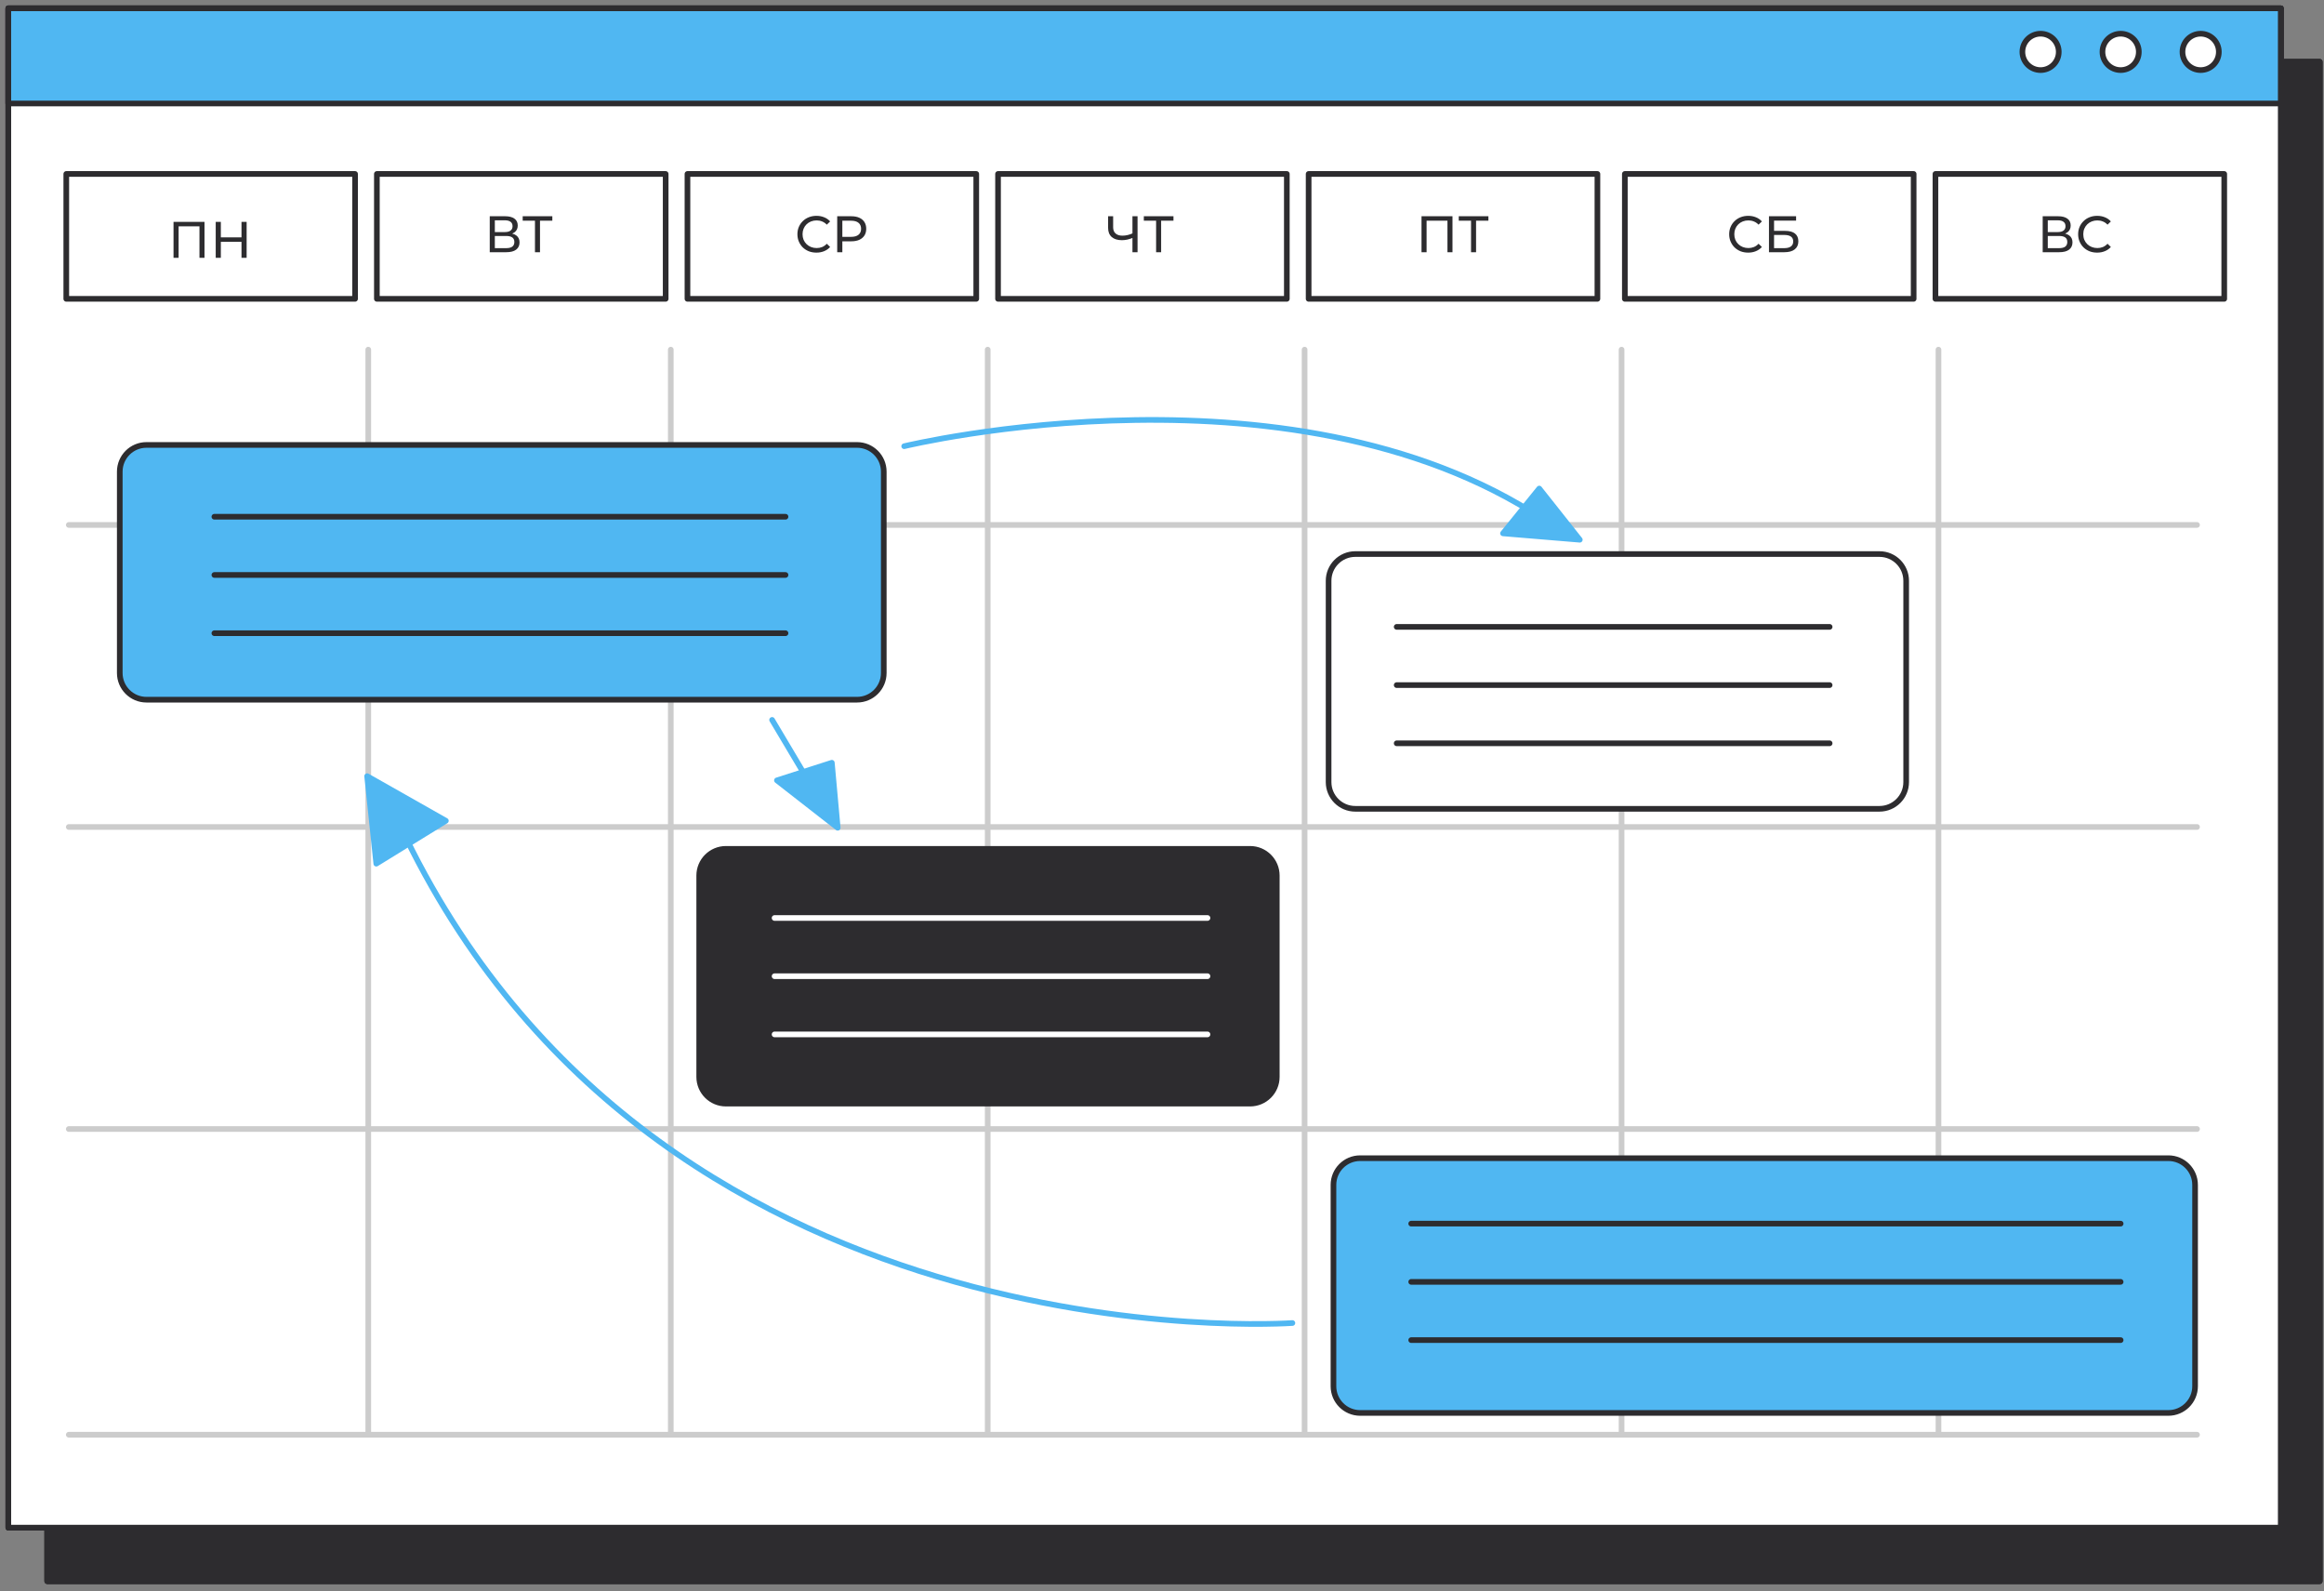
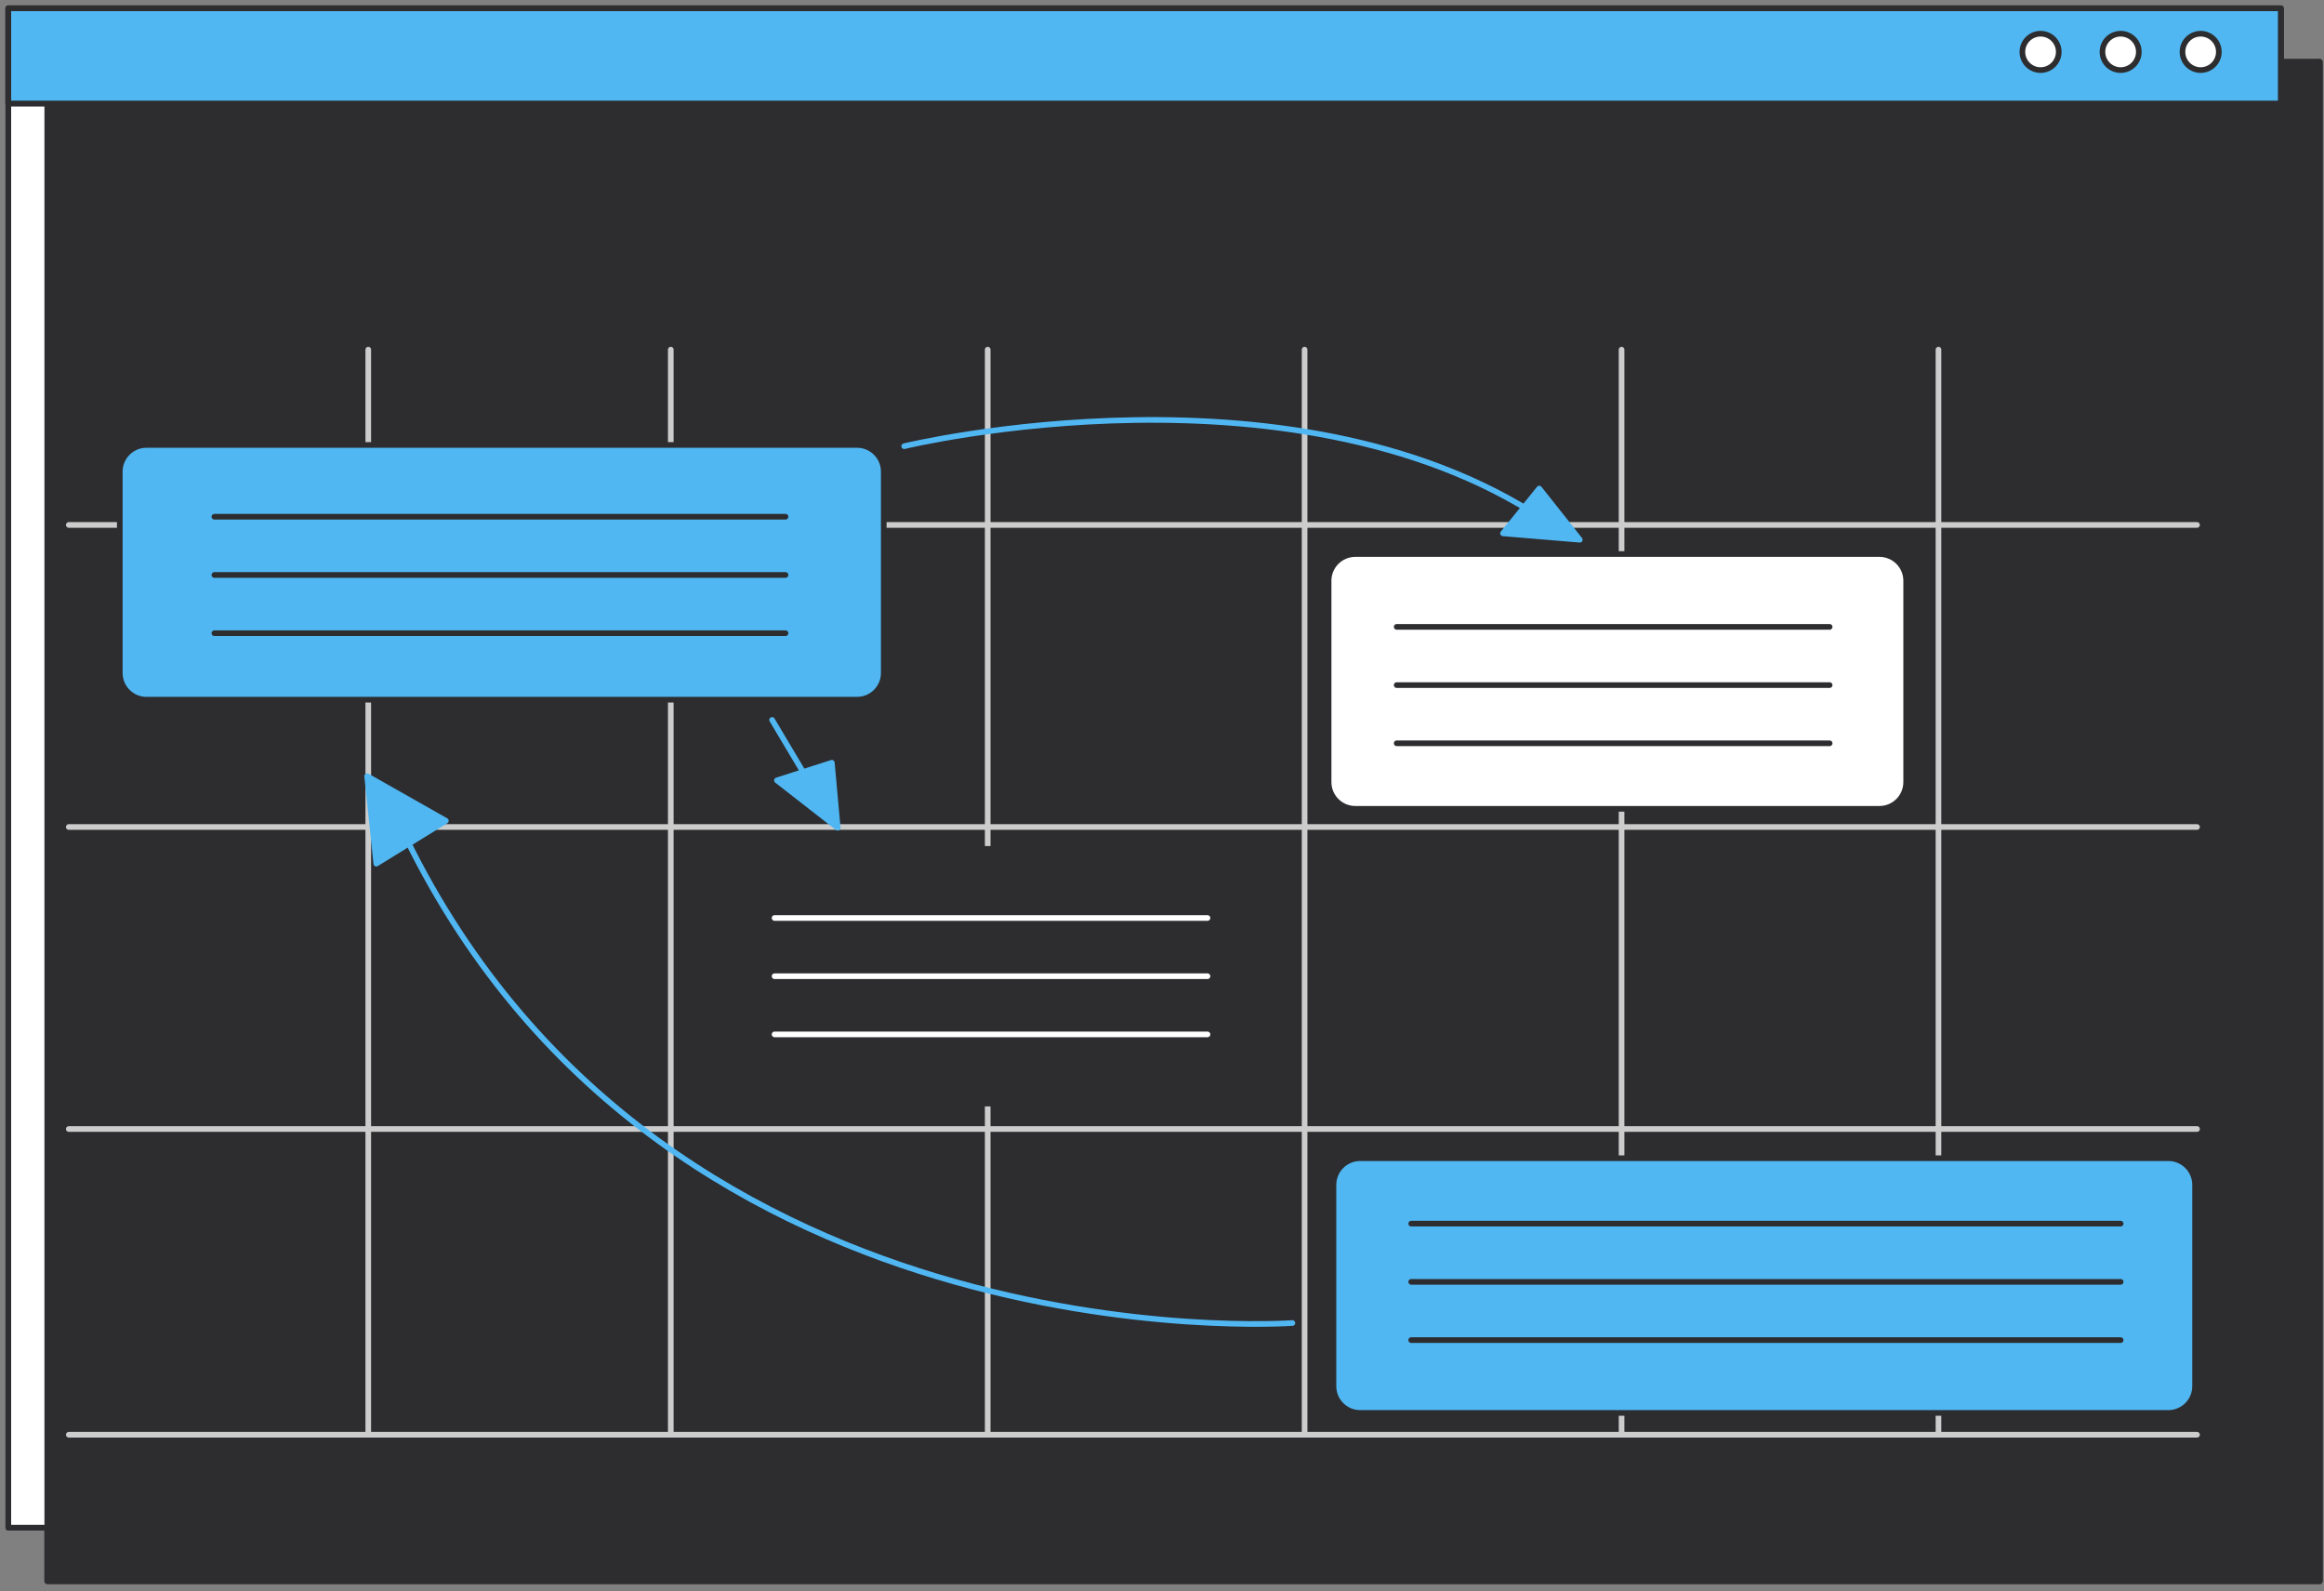
<svg xmlns="http://www.w3.org/2000/svg" width="279" height="191" viewBox="0 0 279 191" fill="none">
  <rect x="0" y="0" width="279" height="191" fill="#808080" stroke="none" />
  <path d="M278.481 7.422H5.674V189.766H278.481V7.422Z" fill="#2D2C2F" stroke="#2D2C2F" stroke-width="0.678" stroke-linecap="round" stroke-linejoin="round" />
  <path d="M273.807 1H1V183.344H273.807V1Z" fill="white" stroke="#2D2C2F" stroke-width="0.678" stroke-linecap="round" stroke-linejoin="round" />
  <path d="M273.807 1H1V12.423H273.807V1Z" fill="#50B7F2" stroke="#2D2C2F" stroke-width="0.678" stroke-linecap="round" stroke-linejoin="round" />
  <path d="M42.627 20.877H7.957V35.866H42.627V20.877Z" stroke="#2D2C2F" stroke-width="0.678" stroke-linecap="round" stroke-linejoin="round" />
  <path d="M79.914 20.877H45.244V35.866H79.914V20.877Z" stroke="#2D2C2F" stroke-width="0.678" stroke-linecap="round" stroke-linejoin="round" />
+   <path d="M117.201 20.877H82.531V35.866H117.201V20.877Z" stroke="#2D2C2F" stroke-width="0.678" stroke-linecap="round" stroke-linejoin="round" />
+   <path d="M191.773 20.877H157.104V35.866H191.773V20.877Z" stroke="#2D2C2F" stroke-width="0.678" stroke-linecap="round" stroke-linejoin="round" />
+   <path d="M229.736 20.877H195.066V35.866H229.736V20.877Z" stroke="#2D2C2F" stroke-width="0.678" stroke-linecap="round" stroke-linejoin="round" />
+   <path d="M267.023 20.877H232.354V35.866H267.023V20.877Z" stroke="#2D2C2F" stroke-width="0.678" stroke-linecap="round" stroke-linejoin="round" />
+   <path d="M44.211 41.961V172.192" stroke="#CCCCCC" stroke-width="0.678" stroke-linecap="round" stroke-linejoin="round" />
+   <path d="M80.529 41.961V172.192" stroke="#CCCCCC" stroke-width="0.678" stroke-linecap="round" stroke-linejoin="round" />
+   <path d="M118.574 41.961V172.192" stroke="#CCCCCC" stroke-width="0.678" stroke-linecap="round" stroke-linejoin="round" />
+   <path d="M156.619 41.961V172.192" stroke="#CCCCCC" stroke-width="0.678" stroke-linecap="round" stroke-linejoin="round" />
+   <path d="M194.672 41.961V172.192" stroke="#CCCCCC" stroke-width="0.678" stroke-linecap="round" stroke-linejoin="round" />
+   <path d="M232.717 41.961V172.192" stroke="#CCCCCC" stroke-width="0.678" stroke-linecap="round" stroke-linejoin="round" />
+   <path d="M8.258 63.002H263.757" stroke="#CCCCCC" stroke-width="0.678" stroke-linecap="round" stroke-linejoin="round" />
+   <path d="M8.258 99.252H263.757" stroke="#CCCCCC" stroke-width="0.678" stroke-linecap="round" stroke-linejoin="round" />
+   <path d="M8.258 135.502H263.757" stroke="#CCCCCC" stroke-width="0.678" stroke-linecap="round" stroke-linejoin="round" />
+   <path d="M8.258 172.191H263.757" stroke="#CCCCCC" stroke-width="0.678" stroke-linecap="round" stroke-linejoin="round" />
+   <path d="M244.974 8.411C246.18 8.411 247.157 7.433 247.157 6.228C247.157 5.022 246.18 4.045 244.974 4.045C243.768 4.045 242.791 5.022 242.791 6.228C242.791 7.433 243.768 8.411 244.974 8.411Z" fill="white" stroke="#2D2C2F" stroke-width="0.678" stroke-linecap="round" stroke-linejoin="round" />
+   <path d="M254.587 8.411C255.793 8.411 256.77 7.433 256.77 6.228C256.77 5.022 255.793 4.045 254.587 4.045C253.382 4.045 252.404 5.022 252.404 6.228C252.404 7.433 253.382 8.411 254.587 8.411Z" fill="white" stroke="#2D2C2F" stroke-width="0.678" stroke-linecap="round" stroke-linejoin="round" />
+   <path d="M264.193 8.411C265.398 8.411 266.376 7.433 266.376 6.228C266.376 5.022 265.398 4.045 264.193 4.045C262.987 4.045 262.01 5.022 262.01 6.228C262.01 7.433 262.987 8.411 264.193 8.411Z" fill="white" stroke="#2D2C2F" stroke-width="0.678" stroke-linecap="round" stroke-linejoin="round" />
+   <path d="M278.481 7.422V189.766H278.481V7.422Z" fill="#2D2C2F" stroke="#2D2C2F" stroke-width="0.678" stroke-linecap="round" stroke-linejoin="round" />
+   <path d="M273.807 1H1V183.344H273.807V1Z" fill="white" stroke="#2D2C2F" stroke-width="0.678" stroke-linecap="round" stroke-linejoin="round" />
+   <path d="M273.807 1H1V12.423H273.807V1Z" fill="#50B7F2" stroke="#2D2C2F" stroke-width="0.678" stroke-linecap="round" stroke-linejoin="round" />
+   <path d="M42.627 20.877H7.957V35.866H42.627V20.877Z" stroke="#2D2C2F" stroke-width="0.678" stroke-linecap="round" stroke-linejoin="round" />
  <path d="M117.201 20.877H82.531V35.866H117.201V20.877Z" stroke="#2D2C2F" stroke-width="0.678" stroke-linecap="round" stroke-linejoin="round" />
  <path d="M154.486 20.877H119.816V35.866H154.486V20.877Z" stroke="#2D2C2F" stroke-width="0.678" stroke-linecap="round" stroke-linejoin="round" />
  <path d="M191.773 20.877H157.104V35.866H191.773V20.877Z" stroke="#2D2C2F" stroke-width="0.678" stroke-linecap="round" stroke-linejoin="round" />
  <path d="M229.736 20.877H195.066V35.866H229.736V20.877Z" stroke="#2D2C2F" stroke-width="0.678" stroke-linecap="round" stroke-linejoin="round" />
  <path d="M267.023 20.877H232.354V35.866H267.023V20.877Z" stroke="#2D2C2F" stroke-width="0.678" stroke-linecap="round" stroke-linejoin="round" />
  <path d="M44.211 41.961V172.192" stroke="#CCCCCC" stroke-width="0.678" stroke-linecap="round" stroke-linejoin="round" />
  <path d="M80.529 41.961V172.192" stroke="#CCCCCC" stroke-width="0.678" stroke-linecap="round" stroke-linejoin="round" />
  <path d="M118.574 41.961V172.192" stroke="#CCCCCC" stroke-width="0.678" stroke-linecap="round" stroke-linejoin="round" />
  <path d="M156.619 41.961V172.192" stroke="#CCCCCC" stroke-width="0.678" stroke-linecap="round" stroke-linejoin="round" />
  <path d="M194.672 41.961V172.192" stroke="#CCCCCC" stroke-width="0.678" stroke-linecap="round" stroke-linejoin="round" />
  <path d="M232.717 41.961V172.192" stroke="#CCCCCC" stroke-width="0.678" stroke-linecap="round" stroke-linejoin="round" />
  <path d="M8.258 63.002H263.757" stroke="#CCCCCC" stroke-width="0.678" stroke-linecap="round" stroke-linejoin="round" />
  <path d="M8.258 99.252H263.757" stroke="#CCCCCC" stroke-width="0.678" stroke-linecap="round" stroke-linejoin="round" />
  <path d="M8.258 135.502H263.757" stroke="#CCCCCC" stroke-width="0.678" stroke-linecap="round" stroke-linejoin="round" />
  <path d="M8.258 172.191H263.757" stroke="#CCCCCC" stroke-width="0.678" stroke-linecap="round" stroke-linejoin="round" />
  <path d="M244.974 8.411C246.18 8.411 247.157 7.433 247.157 6.228C247.157 5.022 246.18 4.045 244.974 4.045C243.768 4.045 242.791 5.022 242.791 6.228C242.791 7.433 243.768 8.411 244.974 8.411Z" fill="white" stroke="#2D2C2F" stroke-width="0.678" stroke-linecap="round" stroke-linejoin="round" />
  <path d="M254.587 8.411C255.793 8.411 256.77 7.433 256.77 6.228C256.77 5.022 255.793 4.045 254.587 4.045C253.382 4.045 252.404 5.022 252.404 6.228C252.404 7.433 253.382 8.411 254.587 8.411Z" fill="white" stroke="#2D2C2F" stroke-width="0.678" stroke-linecap="round" stroke-linejoin="round" />
  <path d="M264.193 8.411C265.398 8.411 266.376 7.433 266.376 6.228C266.376 5.022 265.398 4.045 264.193 4.045C262.987 4.045 262.01 5.022 262.01 6.228C262.01 7.433 262.987 8.411 264.193 8.411Z" fill="white" stroke="#2D2C2F" stroke-width="0.678" stroke-linecap="round" stroke-linejoin="round" />
  <path d="M278.481 7.422H5.674V189.766H278.481V7.422Z" fill="#2D2C2F" stroke="#2D2C2F" stroke-width="0.678" stroke-linecap="round" stroke-linejoin="round" />
-   <path d="M273.807 1H1V183.344H273.807V1Z" fill="white" stroke="#2D2C2F" stroke-width="0.678" stroke-linecap="round" stroke-linejoin="round" />
-   <path d="M273.807 1H1V12.423H273.807V1Z" fill="#50B7F2" stroke="#2D2C2F" stroke-width="0.678" stroke-linecap="round" stroke-linejoin="round" />
-   <path d="M42.627 20.877H7.957V35.866H42.627V20.877Z" stroke="#2D2C2F" stroke-width="0.678" stroke-linecap="round" stroke-linejoin="round" />
-   <path d="M79.914 20.877H45.244V35.866H79.914V20.877Z" stroke="#2D2C2F" stroke-width="0.678" stroke-linecap="round" stroke-linejoin="round" />
-   <path d="M117.201 20.877H82.531V35.866H117.201V20.877Z" stroke="#2D2C2F" stroke-width="0.678" stroke-linecap="round" stroke-linejoin="round" />
-   <path d="M154.486 20.877H119.816V35.866H154.486V20.877Z" stroke="#2D2C2F" stroke-width="0.678" stroke-linecap="round" stroke-linejoin="round" />
-   <path d="M191.773 20.877H157.104V35.866H191.773V20.877Z" stroke="#2D2C2F" stroke-width="0.678" stroke-linecap="round" stroke-linejoin="round" />
-   <path d="M229.736 20.877H195.066V35.866H229.736V20.877Z" stroke="#2D2C2F" stroke-width="0.678" stroke-linecap="round" stroke-linejoin="round" />
-   <path d="M267.023 20.877H232.354V35.866H267.023V20.877Z" stroke="#2D2C2F" stroke-width="0.678" stroke-linecap="round" stroke-linejoin="round" />
-   <path d="M44.211 41.961V172.192" stroke="#CCCCCC" stroke-width="0.678" stroke-linecap="round" stroke-linejoin="round" />
-   <path d="M80.529 41.961V172.192" stroke="#CCCCCC" stroke-width="0.678" stroke-linecap="round" stroke-linejoin="round" />
-   <path d="M118.574 41.961V172.192" stroke="#CCCCCC" stroke-width="0.678" stroke-linecap="round" stroke-linejoin="round" />
-   <path d="M156.619 41.961V172.192" stroke="#CCCCCC" stroke-width="0.678" stroke-linecap="round" stroke-linejoin="round" />
-   <path d="M194.672 41.961V172.192" stroke="#CCCCCC" stroke-width="0.678" stroke-linecap="round" stroke-linejoin="round" />
-   <path d="M232.717 41.961V172.192" stroke="#CCCCCC" stroke-width="0.678" stroke-linecap="round" stroke-linejoin="round" />
-   <path d="M8.258 63.002H263.757" stroke="#CCCCCC" stroke-width="0.678" stroke-linecap="round" stroke-linejoin="round" />
-   <path d="M8.258 99.252H263.757" stroke="#CCCCCC" stroke-width="0.678" stroke-linecap="round" stroke-linejoin="round" />
-   <path d="M8.258 135.502H263.757" stroke="#CCCCCC" stroke-width="0.678" stroke-linecap="round" stroke-linejoin="round" />
-   <path d="M8.258 172.191H263.757" stroke="#CCCCCC" stroke-width="0.678" stroke-linecap="round" stroke-linejoin="round" />
-   <path d="M244.974 8.411C246.18 8.411 247.157 7.433 247.157 6.228C247.157 5.022 246.18 4.045 244.974 4.045C243.768 4.045 242.791 5.022 242.791 6.228C242.791 7.433 243.768 8.411 244.974 8.411Z" fill="white" stroke="#2D2C2F" stroke-width="0.678" stroke-linecap="round" stroke-linejoin="round" />
-   <path d="M254.587 8.411C255.793 8.411 256.77 7.433 256.77 6.228C256.77 5.022 255.793 4.045 254.587 4.045C253.382 4.045 252.404 5.022 252.404 6.228C252.404 7.433 253.382 8.411 254.587 8.411Z" fill="white" stroke="#2D2C2F" stroke-width="0.678" stroke-linecap="round" stroke-linejoin="round" />
-   <path d="M264.193 8.411C265.398 8.411 266.376 7.433 266.376 6.228C266.376 5.022 265.398 4.045 264.193 4.045C262.987 4.045 262.01 5.022 262.01 6.228C262.01 7.433 262.987 8.411 264.193 8.411Z" fill="white" stroke="#2D2C2F" stroke-width="0.678" stroke-linecap="round" stroke-linejoin="round" />
-   <path d="M278.481 7.422H5.674V189.766H278.481V7.422Z" fill="#2D2C2F" stroke="#2D2C2F" stroke-width="0.678" stroke-linecap="round" stroke-linejoin="round" />
-   <path d="M273.807 1H1V183.344H273.807V1Z" fill="white" stroke="#2D2C2F" stroke-width="0.678" stroke-linecap="round" stroke-linejoin="round" />
  <path d="M273.807 1H1V12.423H273.807V1Z" fill="#50B7F2" stroke="#2D2C2F" stroke-width="0.678" stroke-linecap="round" stroke-linejoin="round" />
  <path d="M42.627 20.877H7.957V35.866H42.627V20.877Z" stroke="#2D2C2F" stroke-width="0.678" stroke-linecap="round" stroke-linejoin="round" />
  <path d="M79.914 20.877H45.244V35.866H79.914V20.877Z" stroke="#2D2C2F" stroke-width="0.678" stroke-linecap="round" stroke-linejoin="round" />
  <path d="M117.201 20.877H82.531V35.866H117.201V20.877Z" stroke="#2D2C2F" stroke-width="0.678" stroke-linecap="round" stroke-linejoin="round" />
  <path d="M154.486 20.877H119.816V35.866H154.486V20.877Z" stroke="#2D2C2F" stroke-width="0.678" stroke-linecap="round" stroke-linejoin="round" />
  <path d="M191.773 20.877H157.104V35.866H191.773V20.877Z" stroke="#2D2C2F" stroke-width="0.678" stroke-linecap="round" stroke-linejoin="round" />
  <path d="M229.736 20.877H195.066V35.866H229.736V20.877Z" stroke="#2D2C2F" stroke-width="0.678" stroke-linecap="round" stroke-linejoin="round" />
  <path d="M267.023 20.877H232.354V35.866H267.023V20.877Z" stroke="#2D2C2F" stroke-width="0.678" stroke-linecap="round" stroke-linejoin="round" />
  <path d="M44.211 41.961V172.192" stroke="#CCCCCC" stroke-width="0.678" stroke-linecap="round" stroke-linejoin="round" />
  <path d="M80.529 41.961V172.192" stroke="#CCCCCC" stroke-width="0.678" stroke-linecap="round" stroke-linejoin="round" />
  <path d="M118.574 41.961V172.192" stroke="#CCCCCC" stroke-width="0.678" stroke-linecap="round" stroke-linejoin="round" />
  <path d="M156.619 41.961V172.192" stroke="#CCCCCC" stroke-width="0.678" stroke-linecap="round" stroke-linejoin="round" />
  <path d="M194.672 41.961V172.192" stroke="#CCCCCC" stroke-width="0.678" stroke-linecap="round" stroke-linejoin="round" />
  <path d="M232.717 41.961V172.192" stroke="#CCCCCC" stroke-width="0.678" stroke-linecap="round" stroke-linejoin="round" />
  <path d="M8.258 63.002H263.757" stroke="#CCCCCC" stroke-width="0.678" stroke-linecap="round" stroke-linejoin="round" />
  <path d="M8.258 99.252H263.757" stroke="#CCCCCC" stroke-width="0.678" stroke-linecap="round" stroke-linejoin="round" />
  <path d="M8.258 135.502H263.757" stroke="#CCCCCC" stroke-width="0.678" stroke-linecap="round" stroke-linejoin="round" />
  <path d="M8.258 172.191H263.757" stroke="#CCCCCC" stroke-width="0.678" stroke-linecap="round" stroke-linejoin="round" />
  <path d="M244.974 8.411C246.18 8.411 247.157 7.433 247.157 6.228C247.157 5.022 246.18 4.045 244.974 4.045C243.768 4.045 242.791 5.022 242.791 6.228C242.791 7.433 243.768 8.411 244.974 8.411Z" fill="white" stroke="#2D2C2F" stroke-width="0.678" stroke-linecap="round" stroke-linejoin="round" />
  <path d="M254.587 8.411C255.793 8.411 256.77 7.433 256.77 6.228C256.77 5.022 255.793 4.045 254.587 4.045C253.382 4.045 252.404 5.022 252.404 6.228C252.404 7.433 253.382 8.411 254.587 8.411Z" fill="white" stroke="#2D2C2F" stroke-width="0.678" stroke-linecap="round" stroke-linejoin="round" />
  <path d="M264.193 8.411C265.398 8.411 266.376 7.433 266.376 6.228C266.376 5.022 265.398 4.045 264.193 4.045C262.987 4.045 262.01 5.022 262.01 6.228C262.01 7.433 262.987 8.411 264.193 8.411Z" fill="white" stroke="#2D2C2F" stroke-width="0.678" stroke-linecap="round" stroke-linejoin="round" />
  <path d="M108.549 53.552C108.549 53.552 156.485 41.918 186.735 63.328" stroke="#50B7F2" stroke-width="0.678" stroke-linecap="round" stroke-linejoin="round" />
  <path d="M184.79 58.635L180.438 64.011L189.657 64.777L184.79 58.635Z" fill="#50B7F2" stroke="#50B7F2" stroke-width="0.678" stroke-linecap="round" stroke-linejoin="round" />
  <path d="M99.863 91.543L93.273 93.658L100.568 99.346L99.863 91.543Z" fill="#50B7F2" stroke="#50B7F2" stroke-width="0.678" stroke-linecap="round" stroke-linejoin="round" />
  <path d="M92.691 86.402L98.915 96.863" stroke="#50B7F2" stroke-width="0.678" stroke-linecap="round" stroke-linejoin="round" />
  <path d="M155.154 158.786C155.154 158.786 77.436 164.392 47.281 97.453" stroke="#50B7F2" stroke-width="0.678" stroke-linecap="round" stroke-linejoin="round" />
  <path d="M45.174 103.655L53.527 98.51L44.076 93.154L45.174 103.655Z" fill="#50B7F2" stroke="#50B7F2" stroke-width="0.678" stroke-linecap="round" stroke-linejoin="round" />
  <path d="M102.89 53.4H17.585C15.815 53.4 14.379 54.836 14.379 56.607V80.769C14.379 82.54 15.815 83.975 17.585 83.975H102.89C104.661 83.975 106.097 82.54 106.097 80.769V56.607C106.097 54.836 104.661 53.4 102.89 53.4Z" fill="#50B7F2" stroke="#2D2C2F" stroke-width="0.678" stroke-linecap="round" stroke-linejoin="round" />
  <path d="M25.736 62.018H94.302" stroke="#2D2C2F" stroke-width="0.678" stroke-linecap="round" stroke-linejoin="round" />
  <path d="M25.736 69.006H94.302" stroke="#2D2C2F" stroke-width="0.678" stroke-linecap="round" stroke-linejoin="round" />
  <path d="M25.736 75.996H94.302" stroke="#2D2C2F" stroke-width="0.678" stroke-linecap="round" stroke-linejoin="round" />
  <path d="M225.632 66.496H162.707C160.936 66.496 159.5 67.932 159.5 69.703V93.864C159.5 95.635 160.936 97.071 162.707 97.071H225.632C227.403 97.071 228.839 95.635 228.839 93.864V69.703C228.839 67.932 227.403 66.496 225.632 66.496Z" fill="white" stroke="#2D2C2F" stroke-width="0.678" stroke-linecap="round" stroke-linejoin="round" />
  <path d="M167.674 75.236H219.651" stroke="#2D2C2F" stroke-width="0.678" stroke-linecap="round" stroke-linejoin="round" />
  <path d="M167.674 82.225H219.651" stroke="#2D2C2F" stroke-width="0.678" stroke-linecap="round" stroke-linejoin="round" />
  <path d="M167.674 89.209H219.651" stroke="#2D2C2F" stroke-width="0.678" stroke-linecap="round" stroke-linejoin="round" />
  <path d="M260.316 139.002H163.291C161.52 139.002 160.084 140.438 160.084 142.209V166.37C160.084 168.141 161.52 169.577 163.291 169.577H260.316C262.087 169.577 263.523 168.141 263.523 166.37V142.209C263.523 140.438 262.087 139.002 260.316 139.002Z" fill="#50B7F2" stroke="#2D2C2F" stroke-width="0.678" stroke-linecap="round" stroke-linejoin="round" />
  <path d="M169.418 146.857H254.587" stroke="#2D2C2F" stroke-width="0.678" stroke-linecap="round" stroke-linejoin="round" />
  <path d="M169.418 153.846H254.587" stroke="#2D2C2F" stroke-width="0.678" stroke-linecap="round" stroke-linejoin="round" />
  <path d="M169.418 160.836H254.587" stroke="#2D2C2F" stroke-width="0.678" stroke-linecap="round" stroke-linejoin="round" />
  <path d="M150.074 101.877H87.148C85.377 101.877 83.941 103.313 83.941 105.084V129.245C83.941 131.016 85.377 132.452 87.148 132.452H150.074C151.845 132.452 153.28 131.016 153.28 129.245V105.084C153.28 103.313 151.845 101.877 150.074 101.877Z" fill="#2D2C2F" stroke="#2D2C2F" stroke-width="0.678" stroke-linecap="round" stroke-linejoin="round" />
  <path d="M92.99 110.174H144.961" stroke="white" stroke-width="0.678" stroke-linecap="round" stroke-linejoin="round" />
  <path d="M92.99 117.162H144.961" stroke="white" stroke-width="0.678" stroke-linecap="round" stroke-linejoin="round" />
  <path d="M92.99 124.146H144.961" stroke="white" stroke-width="0.678" stroke-linecap="round" stroke-linejoin="round" />
  <path d="M20.832 30.945V26.629H24.551V30.945H23.946V27.005L24.094 27.165H21.289L21.443 27.005V30.945H20.832ZM28.992 26.629H29.609V30.945H28.992V26.629ZM26.513 30.945H25.897V26.629H26.513V30.945ZM29.048 29.021H26.452V28.485H29.048V29.021Z" fill="#2D2C2F" />
  <path d="M58.795 30.27V25.953H60.651C61.12 25.953 61.488 26.048 61.755 26.237C62.022 26.426 62.156 26.701 62.156 27.063C62.156 27.416 62.028 27.688 61.774 27.877C61.519 28.062 61.184 28.154 60.768 28.154L60.879 27.97C61.36 27.97 61.728 28.066 61.983 28.259C62.242 28.448 62.372 28.726 62.372 29.092C62.372 29.462 62.236 29.752 61.965 29.961C61.697 30.167 61.299 30.27 60.768 30.27H58.795ZM59.406 29.782H60.756C61.085 29.782 61.332 29.723 61.496 29.604C61.665 29.48 61.749 29.293 61.749 29.042C61.749 28.792 61.665 28.609 61.496 28.494C61.332 28.378 61.085 28.321 60.756 28.321H59.406V29.782ZM59.406 27.852H60.608C60.908 27.852 61.136 27.793 61.293 27.674C61.453 27.554 61.533 27.38 61.533 27.149C61.533 26.915 61.453 26.738 61.293 26.619C61.136 26.5 60.908 26.44 60.608 26.44H59.406V27.852ZM64.224 30.27V26.329L64.378 26.489H62.75V25.953H66.308V26.489H64.68L64.828 26.329V30.27H64.224Z" fill="#2D2C2F" />
  <path d="M98.012 30.319C97.683 30.319 97.379 30.265 97.1 30.159C96.824 30.047 96.584 29.893 96.378 29.696C96.177 29.495 96.019 29.26 95.903 28.993C95.788 28.726 95.731 28.432 95.731 28.111C95.731 27.791 95.788 27.497 95.903 27.23C96.019 26.962 96.179 26.73 96.384 26.533C96.59 26.331 96.831 26.177 97.106 26.07C97.385 25.959 97.69 25.904 98.019 25.904C98.352 25.904 98.658 25.961 98.937 26.076C99.221 26.187 99.462 26.354 99.659 26.576L99.258 26.964C99.094 26.792 98.909 26.664 98.703 26.582C98.498 26.496 98.278 26.453 98.043 26.453C97.801 26.453 97.575 26.494 97.365 26.576C97.159 26.658 96.981 26.773 96.828 26.921C96.676 27.069 96.557 27.246 96.471 27.451C96.389 27.653 96.347 27.873 96.347 28.111C96.347 28.35 96.389 28.572 96.471 28.777C96.557 28.979 96.676 29.153 96.828 29.301C96.981 29.449 97.159 29.564 97.365 29.647C97.575 29.729 97.801 29.77 98.043 29.77C98.278 29.77 98.498 29.729 98.703 29.647C98.909 29.56 99.094 29.429 99.258 29.252L99.659 29.641C99.462 29.863 99.221 30.031 98.937 30.146C98.658 30.261 98.35 30.319 98.012 30.319ZM100.508 30.27V25.953H102.192C102.57 25.953 102.893 26.013 103.16 26.132C103.427 26.251 103.633 26.424 103.777 26.65C103.92 26.876 103.992 27.145 103.992 27.458C103.992 27.77 103.92 28.039 103.777 28.265C103.633 28.487 103.427 28.66 103.16 28.783C102.893 28.903 102.57 28.962 102.192 28.962H100.848L101.125 28.672V30.27H100.508ZM101.125 28.734L100.848 28.426H102.173C102.568 28.426 102.866 28.341 103.067 28.173C103.273 28.004 103.376 27.766 103.376 27.458C103.376 27.149 103.273 26.911 103.067 26.742C102.866 26.574 102.568 26.489 102.173 26.489H100.848L101.125 26.181V28.734Z" fill="#2D2C2F" />
  <path d="M136.058 28.518C135.815 28.621 135.579 28.699 135.349 28.753C135.123 28.802 134.903 28.827 134.689 28.827C134.163 28.827 133.754 28.699 133.462 28.444C133.174 28.189 133.03 27.826 133.03 27.353V25.953H133.635V27.285C133.635 27.606 133.733 27.852 133.931 28.025C134.128 28.198 134.403 28.284 134.757 28.284C134.967 28.284 135.18 28.257 135.398 28.204C135.62 28.15 135.836 28.072 136.046 27.97L136.058 28.518ZM135.953 30.27V25.953H136.564V30.27H135.953ZM138.792 30.27V26.329L138.946 26.489H137.318V25.953H140.876V26.489H139.248L139.396 26.329V30.27H138.792Z" fill="#2D2C2F" />
  <path d="M170.655 30.27V25.953H174.373V30.27H173.769V26.329L173.917 26.489H171.111L171.265 26.329V30.27H170.655ZM176.601 30.27V26.329L176.755 26.489H175.127V25.953H178.685V26.489H177.057L177.205 26.329V30.27H176.601Z" fill="#2D2C2F" />
  <path d="M209.872 30.319C209.543 30.319 209.239 30.265 208.959 30.159C208.684 30.047 208.443 29.893 208.238 29.696C208.036 29.495 207.878 29.26 207.763 28.993C207.648 28.726 207.59 28.432 207.59 28.111C207.59 27.791 207.648 27.497 207.763 27.23C207.878 26.962 208.038 26.73 208.244 26.533C208.449 26.331 208.69 26.177 208.965 26.07C209.245 25.959 209.549 25.904 209.878 25.904C210.211 25.904 210.517 25.961 210.797 26.076C211.08 26.187 211.321 26.354 211.518 26.576L211.117 26.964C210.953 26.792 210.768 26.664 210.562 26.582C210.357 26.496 210.137 26.453 209.903 26.453C209.66 26.453 209.434 26.494 209.224 26.576C209.019 26.658 208.84 26.773 208.688 26.921C208.536 27.069 208.416 27.246 208.33 27.451C208.248 27.653 208.207 27.873 208.207 28.111C208.207 28.35 208.248 28.572 208.33 28.777C208.416 28.979 208.536 29.153 208.688 29.301C208.84 29.449 209.019 29.564 209.224 29.647C209.434 29.729 209.66 29.77 209.903 29.77C210.137 29.77 210.357 29.729 210.562 29.647C210.768 29.56 210.953 29.429 211.117 29.252L211.518 29.641C211.321 29.863 211.08 30.031 210.797 30.146C210.517 30.261 210.209 30.319 209.872 30.319ZM212.368 30.27V25.953H215.624V26.477H212.978V27.71H214.323C214.836 27.71 215.227 27.817 215.494 28.031C215.761 28.245 215.895 28.555 215.895 28.962C215.895 29.382 215.749 29.704 215.457 29.93C215.169 30.157 214.756 30.27 214.218 30.27H212.368ZM212.978 29.782H214.193C214.551 29.782 214.82 29.715 215.001 29.579C215.186 29.443 215.278 29.242 215.278 28.975C215.278 28.457 214.917 28.198 214.193 28.198H212.978V29.782Z" fill="#2D2C2F" />
  <path d="M245.229 30.27V25.953H247.085C247.554 25.953 247.921 26.048 248.189 26.237C248.456 26.426 248.589 26.701 248.589 27.063C248.589 27.416 248.462 27.688 248.207 27.877C247.952 28.062 247.617 28.154 247.202 28.154L247.313 27.97C247.794 27.97 248.162 28.066 248.417 28.259C248.676 28.448 248.805 28.726 248.805 29.092C248.805 29.462 248.67 29.752 248.398 29.961C248.131 30.167 247.732 30.27 247.202 30.27H245.229ZM245.839 29.782H247.19C247.519 29.782 247.765 29.723 247.93 29.604C248.098 29.48 248.182 29.293 248.182 29.042C248.182 28.792 248.098 28.609 247.93 28.494C247.765 28.378 247.519 28.321 247.19 28.321H245.839V29.782ZM245.839 27.852H247.042C247.342 27.852 247.57 27.793 247.726 27.674C247.887 27.554 247.967 27.38 247.967 27.149C247.967 26.915 247.887 26.738 247.726 26.619C247.57 26.5 247.342 26.44 247.042 26.44H245.839V27.852ZM251.766 30.319C251.437 30.319 251.133 30.265 250.853 30.159C250.578 30.047 250.337 29.893 250.132 29.696C249.93 29.495 249.772 29.26 249.657 28.993C249.542 28.726 249.484 28.432 249.484 28.111C249.484 27.791 249.542 27.497 249.657 27.23C249.772 26.962 249.932 26.73 250.138 26.533C250.343 26.331 250.584 26.177 250.859 26.07C251.139 25.959 251.443 25.904 251.772 25.904C252.105 25.904 252.411 25.961 252.691 26.076C252.974 26.187 253.215 26.354 253.412 26.576L253.011 26.964C252.847 26.792 252.662 26.664 252.456 26.582C252.251 26.496 252.031 26.453 251.796 26.453C251.554 26.453 251.328 26.494 251.118 26.576C250.913 26.658 250.734 26.773 250.582 26.921C250.43 27.069 250.31 27.246 250.224 27.451C250.142 27.653 250.101 27.873 250.101 28.111C250.101 28.35 250.142 28.572 250.224 28.777C250.31 28.979 250.43 29.153 250.582 29.301C250.734 29.449 250.913 29.564 251.118 29.647C251.328 29.729 251.554 29.77 251.796 29.77C252.031 29.77 252.251 29.729 252.456 29.647C252.662 29.56 252.847 29.429 253.011 29.252L253.412 29.641C253.215 29.863 252.974 30.031 252.691 30.146C252.411 30.261 252.103 30.319 251.766 30.319Z" fill="#2D2C2F" />
</svg>